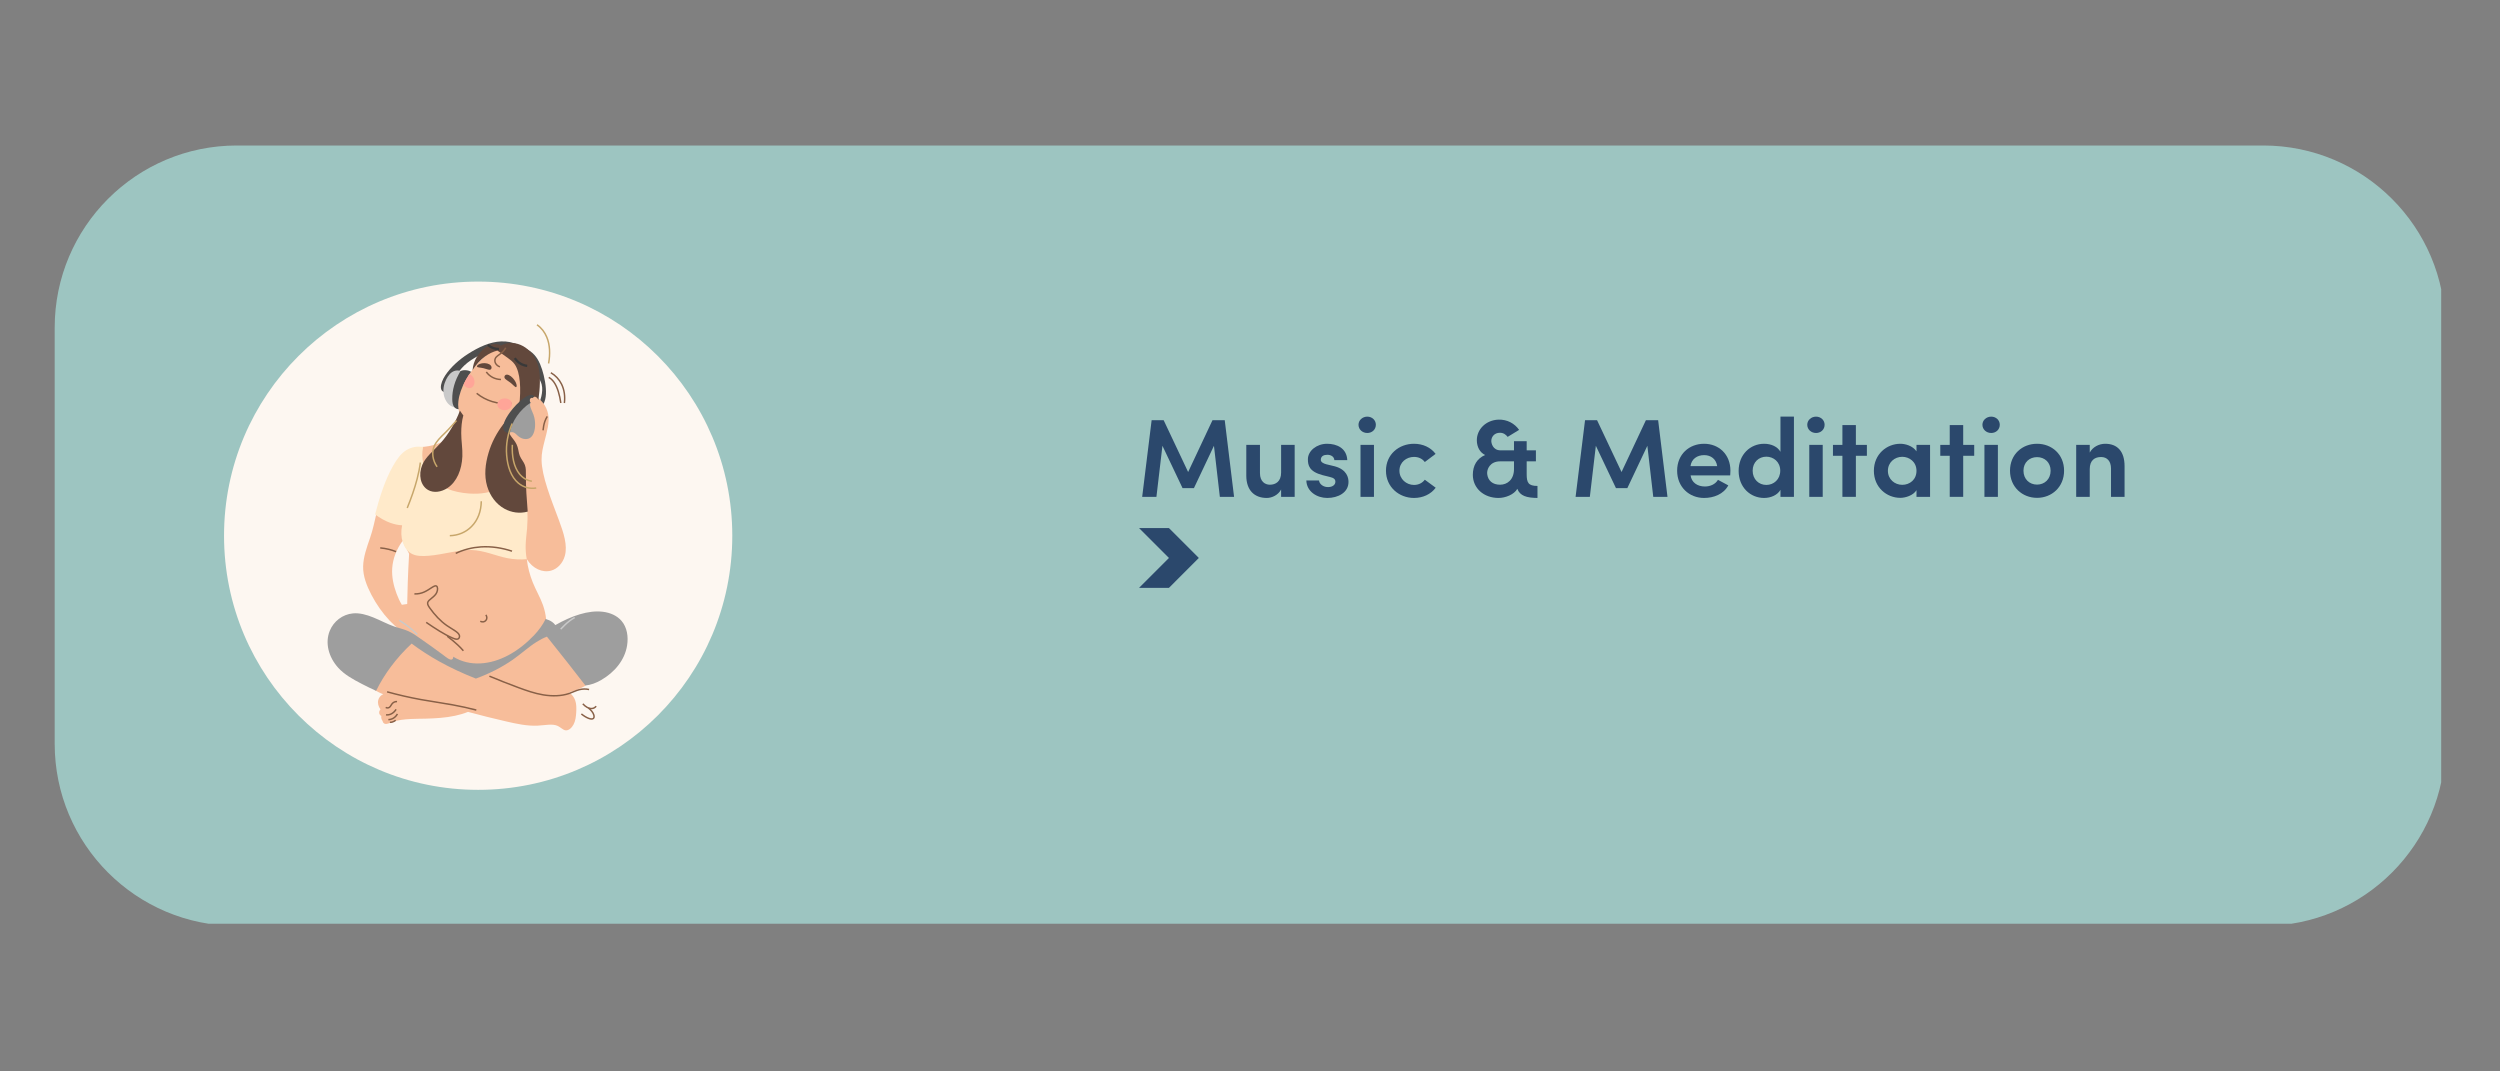
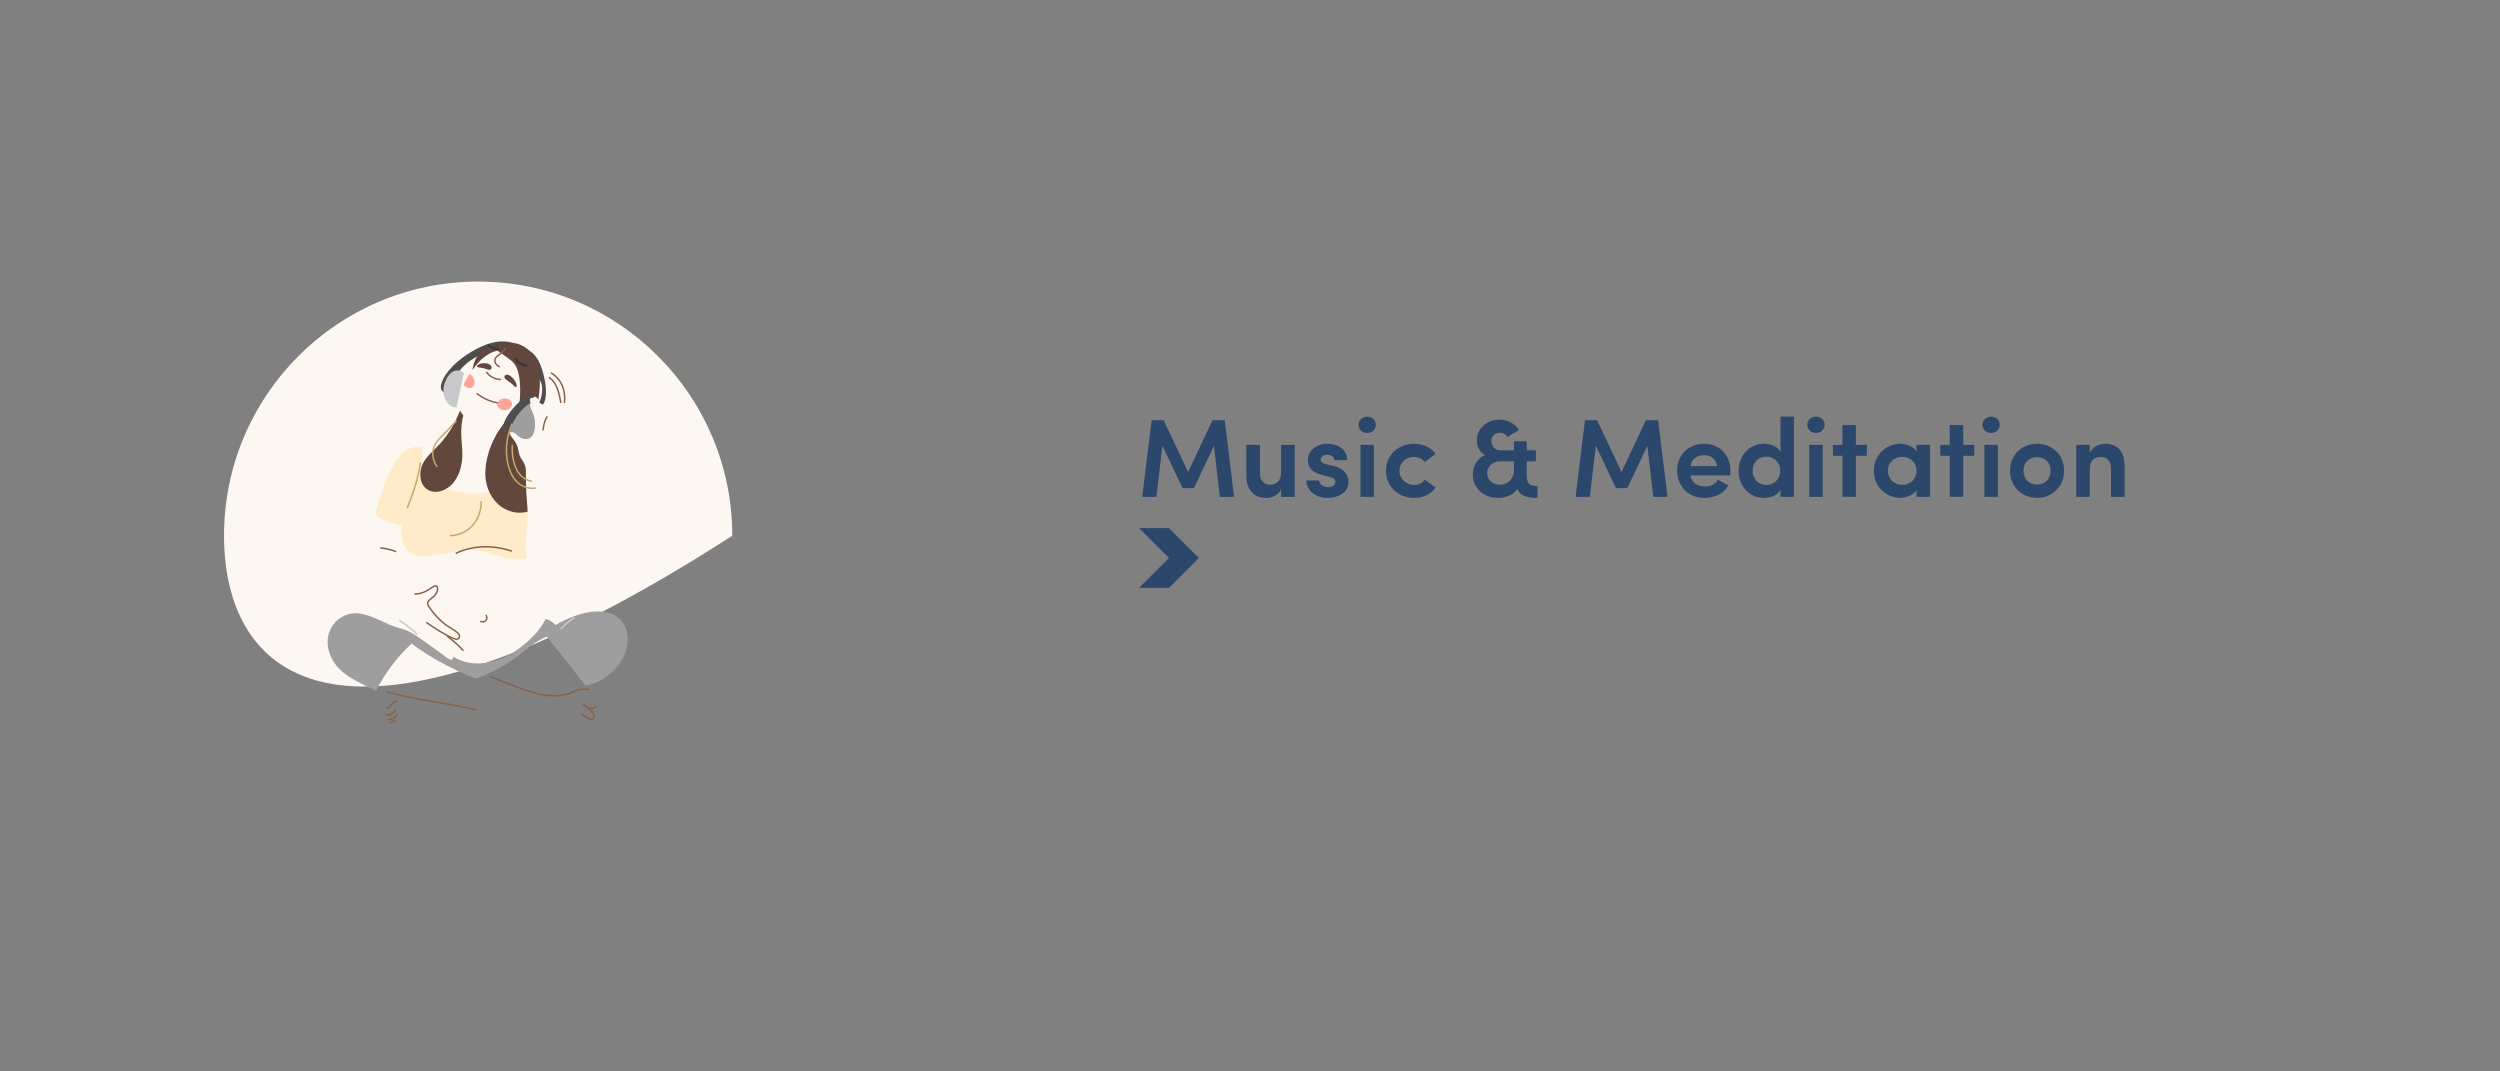
<svg xmlns="http://www.w3.org/2000/svg" width="700" zoomAndPan="magnify" viewBox="0 0 525 225" height="300" preserveAspectRatio="xMidYMid meet" version="1.0">
  <rect x="0" y="0" width="525" height="225" fill="#808080" stroke="none" />
  <defs>
    <g />
    <clipPath id="52f0494107">
      <path d="M 11.484 30.555 L 513 30.555 L 513 194 L 11.484 194 Z M 11.484 30.555 " clip-rule="nonzero" />
    </clipPath>
    <clipPath id="79db3ab29a">
-       <path d="M 49.734 30.555 L 475.266 30.555 C 496.391 30.555 513.516 47.68 513.516 68.805 L 513.516 156.195 C 513.516 177.32 496.391 194.445 475.266 194.445 L 49.734 194.445 C 28.609 194.445 11.484 177.32 11.484 156.195 L 11.484 68.805 C 11.484 47.68 28.609 30.555 49.734 30.555 " clip-rule="nonzero" />
-     </clipPath>
+       </clipPath>
    <clipPath id="3afc426758">
      <path d="M 47.047 59.133 L 153.781 59.133 L 153.781 165.867 L 47.047 165.867 Z M 47.047 59.133 " clip-rule="nonzero" />
    </clipPath>
    <clipPath id="3169cf4c90">
-       <path d="M 153.781 112.5 C 153.781 141.973 129.887 165.867 100.414 165.867 C 70.941 165.867 47.047 141.973 47.047 112.5 C 47.047 83.027 70.941 59.133 100.414 59.133 C 129.887 59.133 153.781 83.027 153.781 112.5 Z M 153.781 112.5 " clip-rule="nonzero" />
+       <path d="M 153.781 112.5 C 70.941 165.867 47.047 141.973 47.047 112.5 C 47.047 83.027 70.941 59.133 100.414 59.133 C 129.887 59.133 153.781 83.027 153.781 112.5 Z M 153.781 112.5 " clip-rule="nonzero" />
    </clipPath>
    <clipPath id="76e449a5f4">
      <path d="M 92 71.637 L 109 71.637 L 109 83 L 92 83 Z M 92 71.637 " clip-rule="nonzero" />
    </clipPath>
    <clipPath id="c49a1b574f">
-       <path d="M 76.246 72.664 L 123.008 72.664 L 123.008 153.379 L 76.246 153.379 Z M 76.246 72.664 " clip-rule="nonzero" />
-     </clipPath>
+       </clipPath>
    <clipPath id="f85ad19b6e">
      <path d="M 68.797 128.379 L 131.797 128.379 L 131.797 145.098 L 68.797 145.098 Z M 68.797 128.379 " clip-rule="nonzero" />
    </clipPath>
    <clipPath id="b9f6faacb6">
      <path d="M 116.332 149.551 L 121.789 149.551 L 121.789 153.379 L 116.332 153.379 Z M 116.332 149.551 " clip-rule="nonzero" />
    </clipPath>
    <clipPath id="4edc334cf9">
      <path d="M 116.137 150.523 L 121.18 150.523 L 121.18 153.379 L 116.137 153.379 Z M 116.137 150.523 " clip-rule="nonzero" />
    </clipPath>
    <clipPath id="7ecac869f0">
      <path d="M 79.238 149.742 L 83.645 149.742 L 83.645 153.379 L 79.238 153.379 Z M 79.238 149.742 " clip-rule="nonzero" />
    </clipPath>
    <clipPath id="537c175df0">
      <path d="M 104 71.637 L 115 71.637 L 115 84 L 104 84 Z M 104 71.637 " clip-rule="nonzero" />
    </clipPath>
    <clipPath id="708104459e">
      <path d="M 239.203 110.898 L 251.754 110.898 L 251.754 123.449 L 239.203 123.449 Z M 239.203 110.898 " clip-rule="nonzero" />
    </clipPath>
    <clipPath id="f9b8edb246">
      <path d="M 239.203 110.898 L 245.48 110.898 L 251.754 117.172 L 245.48 123.449 L 239.203 123.449 L 245.48 117.172 L 239.203 110.898 " clip-rule="nonzero" />
    </clipPath>
  </defs>
  <g clip-path="url(#52f0494107)">
    <g clip-path="url(#79db3ab29a)">
      <path fill="#9dc5c1" d="M 11.484 30.555 L 512.652 30.555 L 512.652 193.98 L 11.484 193.98 Z M 11.484 30.555 " fill-opacity="1" fill-rule="nonzero" />
    </g>
  </g>
  <g clip-path="url(#3afc426758)">
    <g clip-path="url(#3169cf4c90)">
      <path fill="#fdf7f1" d="M 47.047 59.133 L 153.781 59.133 L 153.781 165.867 L 47.047 165.867 Z M 47.047 59.133 " fill-opacity="1" fill-rule="nonzero" />
    </g>
  </g>
  <g clip-path="url(#76e449a5f4)">
    <path fill="#4e4e4e" d="M 108.816 72.441 C 107.703 71.875 106.5 71.648 105.246 71.695 C 102.91 71.785 100.523 72.887 98.297 74.312 C 96.387 75.535 94.621 77.133 93.492 78.848 C 92.926 79.715 92.555 80.648 92.582 81.359 C 92.598 81.668 92.688 81.926 92.871 82.105 C 93.137 82.367 93.59 82.461 94.047 82.316 C 94.473 81.223 95 80.176 95.609 79.184 C 96.148 78.297 96.742 77.473 97.527 76.73 C 99.168 75.184 101.641 74.016 104.207 73.141 L 108.816 72.441 " fill-opacity="1" fill-rule="nonzero" />
  </g>
  <path fill="#4e4e4e" d="M 114.02 84.98 C 114.25 84.652 114.391 84.297 114.492 83.879 C 114.82 82.535 114.625 80.598 114.172 78.777 C 113.773 77.168 113.207 75.617 112.227 74.531 C 111.645 73.887 110.934 73.414 110.102 73.168 L 112.895 79.16 C 113.324 79.613 113.609 80.16 113.754 80.754 C 113.945 81.531 113.875 82.363 113.695 83.188 C 113.59 83.656 113.441 84.117 113.246 84.559 L 114.02 84.98 " fill-opacity="1" fill-rule="nonzero" />
  <path fill="#c9c9c9" d="M 95.859 85.527 C 95.438 85.574 95.047 85.461 94.688 85.246 C 93.945 84.801 93.395 83.906 93.199 82.926 C 92.984 81.832 93.188 80.699 93.707 79.664 C 94.113 78.859 94.668 78.16 95.414 77.906 C 96.078 77.68 96.828 77.812 97.41 78.328 L 95.859 85.527 " fill-opacity="1" fill-rule="nonzero" />
-   <path fill="#4e4e4e" d="M 99.289 78.434 C 99 78.043 98.551 77.84 98.07 77.77 C 97.625 77.703 97.148 77.73 96.711 77.914 C 96.145 78.871 95.668 79.863 95.371 80.926 C 95.105 81.871 94.957 82.844 94.973 83.812 C 94.98 84.418 95.055 85.008 95.336 85.41 C 95.508 85.652 95.75 85.82 96.027 85.895 C 96.395 85.992 96.816 85.922 97.199 85.707 C 99.305 82.711 100.223 79.723 99.289 78.434 " fill-opacity="1" fill-rule="nonzero" />
  <g clip-path="url(#c49a1b574f)">
    <path fill="#f7bd9a" d="M 84.539 113.594 L 85.914 116.289 C 85.797 118.301 85.699 120.309 85.629 122.32 C 85.574 123.824 85.535 125.332 85.512 126.84 L 84.383 127.008 C 83.938 126.258 83.574 125.469 83.273 124.656 C 82.633 122.93 82.246 121.133 82.363 119.352 C 82.496 117.305 83.266 115.336 84.539 113.594 Z M 106.254 72.676 C 104.453 72.582 102.672 73.918 101.043 75.543 C 98.434 78.148 96.57 81.5 96.262 84.25 C 96.156 85.191 96.238 86.043 96.555 86.883 C 96.52 87.629 96.336 88.348 96.078 89.035 C 95.641 90.203 94.957 91.246 93.977 92.039 C 92.293 93.402 89.793 93.938 87.137 93.914 L 79.102 107.617 C 78.68 109.398 78.324 111.191 77.723 112.93 C 77.027 114.945 76.305 116.938 76.258 118.93 C 76.207 120.973 77.008 123.016 78.016 124.949 C 79.043 126.91 80.332 128.746 81.828 130.336 C 82.531 131.078 83.277 131.762 84.102 132.367 L 78.414 144.691 C 78.723 144.918 79.047 145.121 79.383 145.301 C 79.734 145.488 80.102 145.648 80.477 145.781 C 79.941 146.031 79.578 146.465 79.438 146.996 C 79.262 147.652 79.453 148.352 79.902 148.977 C 79.688 149.207 79.59 149.484 79.637 149.766 C 79.68 150.016 79.836 150.227 80.078 150.355 C 80.043 150.539 80.051 150.719 80.094 150.895 C 80.141 151.086 80.23 151.266 80.355 151.422 C 80.391 151.723 80.594 151.934 80.855 152.004 C 81.258 152.113 81.793 151.84 82.375 151.629 C 83.555 151.199 84.895 151.059 86.27 150.988 C 87.289 150.938 88.309 150.941 89.328 150.918 C 91.438 150.867 93.586 150.738 95.562 150.309 C 96.496 150.105 97.398 149.855 98.277 149.496 C 100.898 150.219 103.539 150.855 106.18 151.473 C 108.461 152.008 110.75 152.5 112.957 152.383 C 114.477 152.301 115.961 151.953 117.035 152.406 C 117.715 152.695 118.215 153.309 118.777 153.371 C 119.395 153.438 120.02 152.914 120.422 152.188 C 120.848 151.418 120.957 150.488 121.012 149.531 C 121.055 148.691 121.059 147.859 120.801 147.109 C 120.562 146.414 120.105 145.809 119.473 145.379 C 119.957 145.27 120.43 145.121 120.898 144.945 C 121.617 144.68 122.32 144.344 123.008 143.973 L 114.688 130.152 C 114.617 129.113 114.379 128.102 114.039 127.113 C 113.477 125.496 112.543 123.961 111.887 122.32 C 111.266 120.762 110.816 119.117 110.633 117.426 C 111.867 119.43 113.941 120.316 115.711 119.836 C 117.086 119.465 118.188 118.258 118.613 116.742 C 119.23 114.559 118.371 111.91 117.367 109.227 C 115.664 104.672 113.773 100.008 113.73 96.578 C 113.711 95.133 114.035 93.906 114.352 92.641 C 114.852 90.652 115.461 88.699 115.098 86.918 C 114.754 85.227 113.625 83.707 111.887 82.949 C 112.238 80.555 111.855 78.234 110.781 76.25 C 109.711 74.273 108.082 72.773 106.254 72.676 " fill-opacity="1" fill-rule="nonzero" />
  </g>
  <path fill="#ffa598" d="M 98.574 78.551 C 98.34 78.902 98.113 79.266 97.906 79.633 C 97.703 79.992 97.512 80.355 97.336 80.727 C 97.516 81.047 97.793 81.281 98.105 81.41 C 98.402 81.531 98.73 81.555 99.008 81.41 C 99.57 81.117 99.84 80.301 99.504 79.488 C 99.414 79.27 99.277 79.07 99.105 78.902 C 98.953 78.754 98.773 78.633 98.574 78.551 " fill-opacity="1" fill-rule="nonzero" />
  <path fill="#ffeaca" d="M 88.848 93.898 C 87.617 93.633 86.383 93.906 85.371 94.508 C 84.176 95.219 83.324 96.461 82.547 97.824 C 80.859 100.781 79.727 104.367 78.77 108.023 C 79.754 108.762 80.812 109.379 81.938 109.789 C 82.746 110.078 83.582 110.27 84.445 110.312 C 83.914 112.875 84.695 115.199 86.281 116.191 C 87.293 116.824 88.645 116.82 89.984 116.715 C 93.184 116.457 96.281 115.418 99.039 115.504 C 100.367 115.547 101.613 115.848 102.84 116.199 C 104.102 116.559 105.34 116.984 106.613 117.227 C 107.926 117.473 109.273 117.559 110.621 117.422 C 110.43 116.426 110.363 115.414 110.391 114.406 C 110.418 113.246 110.602 112.09 110.691 110.926 C 110.777 109.773 110.809 108.613 110.746 107.457 L 107.5 98.09 C 107.285 99.852 106.355 101.316 105 102.273 C 103.238 103.516 100.863 103.809 98.465 103.637 C 95.273 103.406 92.285 102.379 90.43 100.227 C 88.965 98.523 88.355 96.266 88.848 93.898 " fill-opacity="1" fill-rule="nonzero" />
  <g clip-path="url(#f85ad19b6e)">
    <path fill="#9e9e9e" d="M 82.836 131.582 C 81.32 131.059 79.875 130.254 78.352 129.645 C 76.945 129.078 75.496 128.68 74.109 128.812 C 71.922 129.023 70.062 130.469 69.246 132.477 C 68.223 134.996 68.992 137.98 71.023 140.223 C 72.328 141.664 74.121 142.66 75.973 143.613 C 76.965 144.125 77.961 144.617 78.977 145.078 C 79.859 143.289 80.906 141.598 82.09 140.004 C 83.387 138.262 84.848 136.645 86.445 135.152 C 88.277 136.527 90.199 137.762 92.191 138.875 C 94.68 140.262 97.273 141.461 99.934 142.504 C 102.695 141.492 105.34 140.172 107.699 138.527 C 109.445 137.309 111.004 135.855 112.664 134.816 C 113.375 134.371 114.09 133.984 114.855 133.695 C 116.273 135.461 117.688 137.238 119.09 139.02 C 120.379 140.66 121.664 142.305 122.934 143.957 C 124.109 143.828 125.195 143.414 126.199 142.836 C 129.086 141.184 131.184 138.621 131.684 135.594 C 132 133.676 131.672 131.727 130.52 130.383 C 129.59 129.301 128.199 128.668 126.59 128.469 C 123.574 128.098 120.027 129.328 116.621 131.266 C 116.434 131.004 116.199 130.785 115.938 130.602 C 115.539 130.32 115.074 130.125 114.586 129.984 C 113.961 131.254 113.125 132.375 112.164 133.395 C 108.941 136.793 104.934 139.121 100.863 139.316 C 98.84 139.414 96.91 138.977 95.172 137.902 C 95.199 138.188 95.09 138.418 94.883 138.496 C 94.461 138.656 93.754 138.07 92.953 137.457 C 91.5 136.344 89.949 135.293 88.398 134.188 C 87.539 133.578 86.688 132.965 85.75 132.543 C 84.828 132.129 83.816 131.918 82.836 131.582 " fill-opacity="1" fill-rule="nonzero" />
  </g>
  <path fill="#62483c" d="M 96.586 86.234 C 95.637 88.758 94.258 91.098 92.52 93.043 C 91.082 94.645 89.379 95.918 88.672 97.637 C 87.816 99.719 88.301 101.973 89.898 102.895 C 91.062 103.566 92.668 103.355 94.004 102.461 C 95.938 101.168 96.98 98.621 97.098 95.852 C 97.164 94.227 96.855 92.586 96.859 90.93 C 96.863 89.695 96.965 88.438 97.301 87.23 C 97.227 87.141 97.152 87.047 97.078 86.949 C 96.91 86.719 96.746 86.477 96.586 86.234 " fill-opacity="1" fill-rule="nonzero" />
  <path fill="#62483c" d="M 105.781 88.977 C 104.34 90.832 103.25 92.875 102.598 95.09 C 101.902 97.438 101.641 99.848 102.289 102.07 C 102.883 104.094 104.152 105.852 105.938 106.836 C 107.391 107.633 109.109 107.906 110.816 107.438 C 110.621 104.883 110.41 102.328 110.438 99.816 C 110.445 99.062 110.473 98.312 110.23 97.66 C 109.984 96.984 109.445 96.426 109.168 95.746 C 108.926 95.156 108.887 94.48 108.691 93.855 C 108.574 93.48 108.406 93.125 108.195 92.797 C 107.766 92.121 107.156 91.539 107.051 91.098 C 107.027 91.004 107.023 90.914 107.055 90.824 L 105.781 88.977 " fill-opacity="1" fill-rule="nonzero" />
  <path fill="#62483c" d="M 113.066 83.98 C 113.402 81.527 113.551 79.035 113.07 77.078 C 112.859 76.227 112.535 75.492 112.098 74.812 C 111.176 73.391 109.77 72.379 108.215 72.098 C 107.199 71.918 106.145 72.043 105.207 72.582 C 104.711 72.285 104.168 72.199 103.59 72.285 C 102.285 72.48 100.996 73.566 100.113 74.996 C 99.605 75.824 99.316 76.738 99.238 77.727 C 99.969 76.582 100.855 75.57 101.91 74.816 C 102.68 74.266 103.531 73.848 104.461 73.621 C 105.188 74.125 105.906 74.637 106.621 75.156 C 107.156 75.551 107.691 75.926 108.102 76.527 C 109.273 78.23 109.457 81.656 109.027 85.25 L 111.18 84.188 C 111.207 83.918 111.312 83.688 111.492 83.582 C 111.613 83.512 111.75 83.5 111.883 83.559 C 111.965 83.398 112.109 83.309 112.281 83.309 C 112.578 83.312 112.871 83.582 113.066 83.98 " fill-opacity="1" fill-rule="nonzero" />
  <path fill="#62483c" d="M 103.211 77.039 C 103.105 76.602 102.512 76.285 101.816 76.262 C 100.746 76.227 100.047 76.723 100.184 77.004 C 100.273 77.191 100.914 77.172 101.547 77.328 C 101.828 77.395 102.102 77.496 102.383 77.574 C 102.605 77.641 102.828 77.695 102.988 77.617 C 103.18 77.527 103.273 77.289 103.211 77.039 " fill-opacity="1" fill-rule="nonzero" />
  <path fill="#62483c" d="M 106.172 78.742 C 106.535 78.527 107.168 78.824 107.688 79.391 C 108.504 80.289 108.656 81.215 108.375 81.297 C 108.18 81.352 107.75 80.801 107.18 80.355 C 106.934 80.168 106.672 80 106.418 79.82 C 106.211 79.676 106.016 79.523 105.953 79.332 C 105.879 79.109 105.969 78.859 106.172 78.742 " fill-opacity="1" fill-rule="nonzero" />
  <path stroke-linecap="butt" transform="matrix(0.003, 0, 0, -0.003, 68.796, 153.377)" fill="none" stroke-linejoin="miter" d="M 11221.976 26986.431 C 11339.014 26883.92 11471.563 26805.281 11613.983 26754.728 C 11735.251 26711.195 11863.569 26690.131 11993.298 26694.344 " stroke="#393939" stroke-width="167.411" stroke-opacity="1" stroke-miterlimit="4" />
  <path stroke-linecap="butt" transform="matrix(0.003, 0, 0, -0.003, 68.796, 153.377)" fill="none" stroke-linejoin="miter" d="M 13104.452 26058.213 C 13198.928 25907.957 13323.017 25784.381 13469.667 25691.7 C 13619.137 25596.21 13789.758 25535.827 13971.66 25513.359 " stroke="#393939" stroke-width="167.411" stroke-opacity="1" stroke-miterlimit="4" />
  <path stroke-linecap="butt" transform="matrix(0.003, 0, 0, -0.003, 68.796, 153.377)" fill="none" stroke-linejoin="miter" d="M 12467.09 26782.813 C 12395.175 26646.599 12297.878 26527.237 12182.251 26428.938 C 12013.039 26284.299 11811.396 26191.618 11740.891 26035.745 C 11643.595 25818.084 11769.093 25551.274 12060.982 25445.954 " stroke="#886047" stroke-width="104.632" stroke-opacity="1" stroke-miterlimit="4" />
  <path stroke-linecap="butt" transform="matrix(0.003, 0, 0, -0.003, 68.796, 153.377)" fill="none" stroke-linejoin="miter" d="M 11109.169 25089.271 C 11224.797 24929.185 11372.856 24802.801 11543.478 24711.524 C 11722.56 24617.438 11924.203 24565.481 12132.897 24559.864 " stroke="#886047" stroke-width="104.632" stroke-opacity="1" stroke-miterlimit="4" />
  <path stroke-linecap="butt" transform="matrix(0.003, 0, 0, -0.003, 68.796, 153.377)" fill="none" stroke-linejoin="miter" d="M 10435.144 23593.73 C 10759.466 23328.324 11127.5 23135.94 11519.506 23015.174 C 11958.046 22880.364 12421.967 22839.641 12891.528 22881.768 " stroke="#886047" stroke-width="104.632" stroke-opacity="1" stroke-miterlimit="4" />
  <path fill="#9e9e9e" d="M 110.816 83.934 C 110.137 84.148 109.25 85.082 108.469 86.082 C 107.648 87.129 106.926 88.227 106.785 89.273 C 106.711 89.828 106.805 90.352 107.074 90.832 C 107.355 90.711 107.66 90.734 107.918 90.848 C 108.238 90.988 108.48 91.293 108.773 91.543 C 109.109 91.832 109.496 92.051 109.914 92.148 C 110.41 92.266 110.934 92.219 111.344 91.938 C 112.059 91.441 112.391 90.289 112.371 89.066 C 112.363 88.371 112.254 87.672 112.008 87.016 C 111.801 86.465 111.512 85.926 111.375 85.43 C 111.316 85.223 111.285 85.02 111.328 84.844 C 111.355 84.738 111.398 84.641 111.48 84.562 C 111.371 84.516 111.289 84.434 111.242 84.332 C 111.176 84.203 111.168 84.051 111.203 83.895 C 111.074 83.871 110.949 83.891 110.816 83.934 " fill-opacity="1" fill-rule="nonzero" />
  <path fill="#4e4e4e" d="M 111.766 82.945 C 110.98 82.746 109.645 83.742 108.402 85.027 C 107.934 85.516 107.492 86.031 107.094 86.578 C 106.051 88.008 105.359 89.477 105.805 90.336 C 106.039 90.785 106.527 91.004 107.078 90.844 C 107.172 90.238 107.352 89.656 107.59 89.094 C 108.113 87.867 108.91 86.754 109.887 85.797 C 110.348 85.344 110.852 84.934 111.402 84.59 C 111.207 84.219 111.176 83.844 111.371 83.625 C 111.488 83.484 111.664 83.445 111.852 83.508 L 112.184 83.32 C 112.113 83.125 111.969 82.996 111.766 82.945 " fill-opacity="1" fill-rule="nonzero" />
  <path fill="#ffa598" d="M 104.441 84.965 C 104.418 84.293 105.066 83.719 105.898 83.668 C 106.766 83.617 107.492 84.145 107.516 84.84 C 107.539 85.512 106.891 86.09 106.055 86.137 C 105.191 86.188 104.469 85.66 104.441 84.965 " fill-opacity="1" fill-rule="nonzero" />
  <path stroke-linecap="butt" transform="matrix(0.003, 0, 0, -0.003, 68.796, 153.377)" fill="none" stroke-linejoin="miter" d="M 15480.461 24708.715 C 15628.521 24628.672 15744.148 24514.927 15848.495 24368.884 C 16093.852 24023.435 16244.732 23475.772 16326.517 22916.875 " stroke="#886047" stroke-width="104.632" stroke-opacity="1" stroke-miterlimit="4" />
  <path stroke-linecap="butt" transform="matrix(0.003, 0, 0, -0.003, 68.796, 153.377)" fill="none" stroke-linejoin="miter" d="M 15628.521 25034.505 C 15957.073 24844.929 16208.069 24569.693 16371.64 24243.904 C 16571.874 23845.093 16632.508 23384.495 16574.694 22912.662 " stroke="#886047" stroke-width="104.632" stroke-opacity="1" stroke-miterlimit="4" />
  <path stroke-linecap="butt" transform="matrix(0.003, 0, 0, -0.003, 68.796, 153.377)" fill="none" stroke-linejoin="miter" d="M 6492.52 18747.616 C 6444.577 18362.848 6365.612 17983.697 6268.316 17605.95 C 6092.054 16922.074 5845.287 16236.793 5574.549 15566.959 " stroke="#c7a66a" stroke-width="104.632" stroke-opacity="1" stroke-miterlimit="4" />
  <path stroke-linecap="butt" transform="matrix(0.003, 0, 0, -0.003, 68.796, 153.377)" fill="none" stroke-linejoin="miter" d="M 3683.613 12772.475 C 3886.666 12754.219 4088.31 12721.921 4285.723 12672.772 C 4459.165 12630.644 4628.376 12575.878 4793.357 12508.473 " stroke="#886047" stroke-width="104.632" stroke-opacity="1" stroke-miterlimit="4" />
  <path stroke-linecap="butt" transform="matrix(0.003, 0, 0, -0.003, 68.796, 153.377)" fill="none" stroke-linejoin="miter" d="M 6077.953 9552.498 C 6321.899 9541.264 6558.795 9590.413 6775.949 9690.116 C 7175.006 9875.479 7479.586 10184.417 7616.366 10105.778 C 7713.662 10051.012 7724.943 9847.393 7643.157 9656.414 C 7496.508 9315.177 7042.457 9163.517 7002.975 8930.409 C 6983.233 8809.643 7073.479 8677.642 7170.776 8541.428 C 7489.457 8094.872 7888.514 7653.934 8349.615 7335.166 C 8747.261 7061.334 9174.52 6870.354 9228.103 6640.055 C 9252.075 6538.948 9209.772 6443.458 9133.627 6401.33 C 9036.33 6349.373 8889.681 6404.139 8727.52 6472.948 C 8163.482 6714.481 7517.659 7138.569 6902.858 7559.848 " stroke="#886047" stroke-width="104.632" stroke-opacity="1" stroke-miterlimit="4" />
  <path stroke-linecap="butt" transform="matrix(0.003, 0, 0, -0.003, 68.796, 153.377)" fill="none" stroke-linejoin="miter" d="M 8372.176 6589.502 C 8634.454 6394.309 8889.681 6189.287 9122.346 5968.817 C 9256.305 5842.433 9384.624 5711.837 9503.072 5571.411 " stroke="#886047" stroke-width="104.632" stroke-opacity="1" stroke-miterlimit="4" />
  <path stroke-linecap="butt" transform="matrix(0.003, 0, 0, -0.003, 68.796, 153.377)" fill="none" stroke-linejoin="miter" d="M 11327.733 3793.613 C 11990.478 3516.973 12657.452 3252.971 13330.067 3004.417 C 13911.026 2789.564 14493.395 2583.138 15095.505 2484.839 C 15721.587 2382.328 16357.539 2394.966 16901.836 2578.925 C 17152.833 2664.585 17382.678 2792.373 17629.444 2851.352 C 17846.599 2903.31 18079.264 2913.139 18303.469 2858.373 " stroke="#886047" stroke-width="104.632" stroke-opacity="1" stroke-miterlimit="4" />
  <path stroke-linecap="butt" transform="matrix(0.003, 0, 0, -0.003, 68.796, 153.377)" fill="none" stroke-linejoin="miter" d="M 17864.93 1858.537 C 18052.473 1650.706 18276.678 1517.301 18486.782 1528.536 C 18610.87 1534.153 18720.857 1590.323 18798.412 1692.834 " stroke="#886047" stroke-width="104.632" stroke-opacity="1" stroke-miterlimit="4" />
  <path stroke-linecap="butt" transform="matrix(0.003, 0, 0, -0.003, 68.796, 153.377)" fill="none" stroke-linejoin="miter" d="M 17763.403 1149.384 C 18127.208 857.298 18485.372 719.68 18608.05 837.638 C 18660.223 886.787 18663.043 979.468 18634.842 1077.767 C 18586.898 1249.087 18441.659 1420.407 18258.346 1566.451 " stroke="#886047" stroke-width="104.632" stroke-opacity="1" stroke-miterlimit="4" />
  <g clip-path="url(#b9f6faacb6)">
    <path stroke-linecap="butt" transform="matrix(0.003, 0, 0, -0.003, 68.796, 153.377)" fill="none" stroke-linejoin="miter" d="M 17760.585 753.382 C 17866.342 615.764 17986.2 497.806 18127.209 427.593 C 18220.275 381.252 18317.572 354.571 18393.717 386.869 C 18516.395 437.423 18565.748 601.722 18502.294 777.254 " stroke="#886047" stroke-width="104.632" stroke-opacity="1" stroke-miterlimit="4" />
  </g>
  <g clip-path="url(#4edc334cf9)">
    <path stroke-linecap="butt" transform="matrix(0.003, 0, 0, -0.003, 68.796, 153.377)" fill="none" stroke-linejoin="miter" d="M 17687.26 426.189 C 17773.275 271.72 17887.493 152.357 18017.222 117.251 C 18091.957 96.187 18168.102 103.208 18224.506 142.527 C 18287.96 187.464 18324.622 266.103 18311.931 354.571 " stroke="#886047" stroke-width="104.632" stroke-opacity="1" stroke-miterlimit="4" />
  </g>
  <path stroke-linecap="butt" transform="matrix(0.003, 0, 0, -0.003, 68.796, 153.377)" fill="none" stroke-linejoin="miter" d="M 4164.455 2698.287 C 4944.237 2482.031 5735.3 2302.285 6529.183 2156.241 C 7269.482 2020.028 8016.832 1921.729 8755.722 1785.516 C 9311.299 1683.005 9862.646 1565.046 10409.762 1421.812 " stroke="#886047" stroke-width="104.632" stroke-opacity="1" stroke-miterlimit="4" />
  <path stroke-linecap="butt" transform="matrix(0.003, 0, 0, -0.003, 68.796, 153.377)" fill="none" stroke-linejoin="miter" d="M 4067.158 1607.174 C 4154.584 1555.217 4253.291 1560.834 4326.616 1612.791 C 4414.042 1674.579 4453.524 1800.963 4536.72 1888.027 C 4617.095 1973.687 4735.543 2022.836 4861.042 2014.411 " stroke="#886047" stroke-width="104.632" stroke-opacity="1" stroke-miterlimit="4" />
  <path stroke-linecap="butt" transform="matrix(0.003, 0, 0, -0.003, 68.796, 153.377)" fill="none" stroke-linejoin="miter" d="M 4089.72 1087.597 C 4213.808 1072.15 4335.076 1094.618 4443.654 1146.576 C 4587.483 1213.98 4705.931 1329.13 4796.177 1470.961 " stroke="#886047" stroke-width="104.632" stroke-opacity="1" stroke-miterlimit="4" />
  <path stroke-linecap="butt" transform="matrix(0.003, 0, 0, -0.003, 68.796, 153.377)" fill="none" stroke-linejoin="miter" d="M 4253.291 750.573 C 4384.43 754.786 4505.698 792.701 4612.865 857.298 C 4727.083 927.511 4820.149 1028.618 4887.833 1150.789 " stroke="#886047" stroke-width="104.632" stroke-opacity="1" stroke-miterlimit="4" />
  <g clip-path="url(#7ecac869f0)">
    <path stroke-linecap="butt" transform="matrix(0.003, 0, 0, -0.003, 68.796, 153.377)" fill="none" stroke-linejoin="miter" d="M 4361.869 563.806 C 4425.323 560.998 4487.367 569.423 4546.591 589.083 C 4625.556 614.36 4698.881 656.488 4765.155 709.85 " stroke="#886047" stroke-width="104.632" stroke-opacity="1" stroke-miterlimit="4" />
  </g>
  <path stroke-linecap="butt" transform="matrix(0.003, 0, 0, -0.003, 68.796, 153.377)" fill="none" stroke-linejoin="miter" d="M 16316.647 7085.207 C 16514.06 7295.846 16721.344 7498.06 16941.318 7666.572 C 17055.536 7752.232 17171.164 7830.871 17295.252 7898.275 " stroke="#c9c9c9" stroke-width="104.632" stroke-opacity="1" stroke-miterlimit="4" />
  <path stroke-linecap="butt" transform="matrix(0.003, 0, 0, -0.003, 68.796, 153.377)" fill="none" stroke-linejoin="miter" d="M 5013.332 7704.487 C 5251.638 7557.039 5482.893 7395.549 5704.278 7221.42 C 5904.511 7062.739 6097.694 6894.227 6279.596 6713.077 " stroke="#c9c9c9" stroke-width="104.632" stroke-opacity="1" stroke-miterlimit="4" />
  <path stroke-linecap="butt" transform="matrix(0.003, 0, 0, -0.003, 68.796, 153.377)" fill="none" stroke-linejoin="miter" d="M 10686.141 7635.678 C 10831.38 7566.869 10975.21 7578.103 11073.917 7690.444 C 11175.443 7802.785 11166.983 7948.829 11080.967 8086.447 " stroke="#886047" stroke-width="104.632" stroke-opacity="1" stroke-miterlimit="4" />
  <path stroke-linecap="butt" transform="matrix(0.003, 0, 0, -0.003, 68.796, 153.377)" fill="none" stroke-linejoin="miter" d="M 12918.32 21478.909 C 12612.329 20761.33 12469.91 20014.262 12533.364 19258.768 C 12596.818 18480.806 12835.124 17740.759 13351.219 17309.65 C 13695.282 17023.181 14135.231 16886.967 14603.382 16965.606 " stroke="#c7a66a" stroke-width="104.632" stroke-opacity="1" stroke-miterlimit="4" />
  <path stroke-linecap="butt" transform="matrix(0.003, 0, 0, -0.003, 68.796, 153.377)" fill="none" stroke-linejoin="miter" d="M 12932.421 19990.39 C 12890.118 19185.747 13038.178 18430.253 13433.004 17945.782 C 13655.799 17673.355 13947.688 17493.609 14298.802 17438.843 " stroke="#c7a66a" stroke-width="104.632" stroke-opacity="1" stroke-miterlimit="4" />
  <path stroke-linecap="butt" transform="matrix(0.003, 0, 0, -0.003, 68.796, 153.377)" fill="none" stroke-linejoin="miter" d="M 9023.64 21685.336 C 8754.312 21393.249 8496.264 21088.524 8210.015 20811.884 C 7908.255 20518.393 7605.085 20231.923 7459.845 19883.666 C 7276.533 19442.727 7347.038 18902.085 7665.719 18448.508 " stroke="#c7a66a" stroke-width="104.632" stroke-opacity="1" stroke-miterlimit="4" />
  <g clip-path="url(#537c175df0)">
    <path stroke-linecap="butt" transform="matrix(0.003, 0, 0, -0.003, 68.796, 153.377)" fill="none" stroke-linejoin="miter" d="M 13358.269 28966.443 C 14073.187 29109.678 14735.931 28904.655 15211.133 28424.397 C 15862.596 27767.202 16024.757 26746.302 15780.811 25655.189 " stroke="#c7a66a" stroke-width="104.632" stroke-opacity="1" stroke-miterlimit="4" />
  </g>
-   <path stroke-linecap="butt" transform="matrix(0.003, 0, 0, -0.003, 68.796, 153.377)" fill="none" stroke-linejoin="miter" d="M 14658.376 28390.695 C 14972.827 28173.034 15198.442 27872.521 15342.272 27525.668 C 15569.297 26982.218 15587.628 26334.853 15469.18 25683.274 " stroke="#c7a66a" stroke-width="104.632" stroke-opacity="1" stroke-miterlimit="4" />
  <path stroke-linecap="butt" transform="matrix(0.003, 0, 0, -0.003, 68.796, 153.377)" fill="none" stroke-linejoin="miter" d="M 10758.055 16037.388 C 10749.595 15342.277 10521.16 14717.38 10069.929 14265.207 C 9676.513 13867.8 9147.728 13641.714 8554.078 13627.671 " stroke="#c7a66a" stroke-width="104.632" stroke-opacity="1" stroke-miterlimit="4" />
  <path stroke-linecap="butt" transform="matrix(0.003, 0, 0, -0.003, 68.796, 153.377)" fill="none" stroke-linejoin="miter" d="M 8968.646 12389.111 C 9528.453 12655.921 10126.333 12803.368 10732.674 12842.688 C 11460.282 12889.028 12194.941 12779.496 12908.449 12543.58 " stroke="#886047" stroke-width="104.632" stroke-opacity="1" stroke-miterlimit="4" />
  <path stroke-linecap="butt" transform="matrix(0.003, 0, 0, -0.003, 68.796, 153.377)" fill="none" stroke-linejoin="miter" d="M 15376.114 21976.018 C 15307.019 21869.294 15253.436 21754.145 15209.723 21633.378 C 15140.628 21435.377 15101.146 21220.525 15081.404 21004.268 " stroke="#886047" stroke-width="104.632" stroke-opacity="1" stroke-miterlimit="4" />
  <g clip-path="url(#708104459e)">
    <g clip-path="url(#f9b8edb246)">
      <path fill="#2b486c" d="M 239.203 110.898 L 251.754 110.898 L 251.754 123.449 L 239.203 123.449 Z M 239.203 110.898 " fill-opacity="1" fill-rule="nonzero" />
    </g>
  </g>
  <g fill="#2b486c" fill-opacity="1">
    <g transform="translate(238.784, 104.337)">
      <g>
        <path d="M 10.723 -5.211 L 5.582 -16.098 L 3.059 -16.098 L 1.074 0 L 4.066 0 L 5.328 -10.723 L 9.555 -1.824 L 11.938 -1.824 L 16.145 -10.723 L 17.383 0 L 20.371 0 L 18.41 -16.098 L 15.84 -16.098 Z M 10.723 -5.211 " />
      </g>
    </g>
  </g>
  <g fill="#2b486c" fill-opacity="1">
    <g transform="translate(260.248, 104.337)">
      <g>
        <path d="M 8.785 -5.094 C 8.785 -3.199 7.617 -2.547 6.426 -2.547 C 5.422 -2.547 4.344 -3.199 4.344 -4.977 L 4.344 -10.91 L 1.473 -10.91 L 1.473 -4.461 C 1.473 -1.379 3.176 0.234 5.77 0.234 C 6.867 0.234 8.176 -0.375 8.785 -1.543 L 8.785 0 L 11.633 0 L 11.633 -10.91 L 8.785 -10.91 Z M 8.785 -5.094 " />
      </g>
    </g>
  </g>
  <g fill="#2b486c" fill-opacity="1">
    <g transform="translate(273.49, 104.337)">
      <g>
        <path d="M 5.746 -4.184 C 6.566 -3.996 6.961 -3.715 6.938 -3.152 C 6.938 -2.523 6.332 -2.078 5.512 -2.055 C 4.461 -1.984 3.574 -2.664 3.504 -3.434 L 0.84 -3.434 C 0.91 -1.098 3.082 0.234 5.234 0.234 C 7.5 0.234 9.695 -0.887 9.695 -3.129 C 9.695 -4.02 9.367 -5.699 6.844 -6.402 L 5.023 -6.844 C 4.391 -7.008 3.879 -7.312 3.879 -7.758 C 3.879 -8.574 4.531 -8.832 5.258 -8.832 C 5.91 -8.832 6.66 -8.527 6.727 -7.711 L 9.438 -7.711 C 9.32 -10.211 7.266 -11.145 5.188 -11.145 C 3.039 -11.145 1.168 -9.672 1.168 -7.898 C 1.168 -6.637 1.426 -5.305 4.254 -4.555 Z M 5.746 -4.184 " />
      </g>
    </g>
  </g>
  <g fill="#2b486c" fill-opacity="1">
    <g transform="translate(284.094, 104.337)">
      <g>
        <path d="M 4.438 -10.91 L 1.613 -10.91 L 1.613 0 L 4.438 0 Z M 1.191 -15.141 C 1.191 -14.133 2.031 -13.41 3.039 -13.41 C 4.043 -13.41 4.836 -14.133 4.836 -15.141 C 4.836 -16.098 4.043 -16.844 3.039 -16.844 C 2.031 -16.844 1.191 -16.098 1.191 -15.141 Z M 1.191 -15.141 " />
      </g>
    </g>
  </g>
  <g fill="#2b486c" fill-opacity="1">
    <g transform="translate(290.143, 104.337)">
      <g>
        <path d="M 0.91 -5.488 C 0.91 -2.055 3.668 0.234 6.797 0.234 C 8.668 0.234 10.328 -0.539 11.355 -1.914 L 9.066 -3.598 C 8.527 -2.875 7.711 -2.5 6.797 -2.5 C 5.211 -2.5 3.738 -3.715 3.738 -5.488 C 3.738 -7.266 5.211 -8.387 6.797 -8.387 C 7.711 -8.387 8.527 -8.035 9.066 -7.312 L 11.332 -9.02 C 10.305 -10.395 8.645 -11.145 6.797 -11.145 C 3.668 -11.145 0.91 -8.949 0.91 -5.488 Z M 0.91 -5.488 " />
      </g>
    </g>
  </g>
  <g fill="#2b486c" fill-opacity="1">
    <g transform="translate(302.288, 104.337)">
      <g />
    </g>
  </g>
  <g fill="#2b486c" fill-opacity="1">
    <g transform="translate(308.08, 104.337)">
      <g>
        <path d="M 9.859 -7.453 L 9.859 -5.84 C 9.859 -3.598 8.434 -2.547 6.938 -2.547 C 5.352 -2.547 4.391 -3.41 4.23 -4.789 C 4.113 -5.816 4.836 -7.453 6.938 -7.453 Z M 6.613 0.234 C 8.035 0.234 9.883 -0.469 10.559 -1.684 C 11.121 -0.188 12.547 0.211 14.789 0.234 L 14.789 -2.289 C 12.848 -2.289 12.523 -2.992 12.523 -4.789 L 12.523 -7.453 L 14.461 -7.453 L 14.461 -9.766 L 12.523 -9.766 L 12.523 -11.68 L 9.859 -11.68 L 9.859 -9.766 L 7.031 -9.766 C 5.398 -9.766 5.094 -11.285 5.094 -11.727 C 5.094 -12.594 5.723 -13.457 6.914 -13.457 C 7.641 -13.457 8.152 -13.082 8.527 -12.594 L 10.934 -14.062 C 10 -15.395 8.434 -16.285 6.566 -16.215 C 3.949 -16.098 2.055 -14.18 2.055 -11.891 C 2.055 -10.395 2.781 -9.273 3.785 -8.785 C 2.102 -8.059 1.215 -6.59 1.215 -4.625 C 1.215 -1.824 3.504 0.234 6.613 0.234 Z M 6.613 0.234 " />
      </g>
    </g>
  </g>
  <g fill="#2b486c" fill-opacity="1">
    <g transform="translate(324.008, 104.337)">
      <g />
    </g>
  </g>
  <g fill="#2b486c" fill-opacity="1">
    <g transform="translate(329.8, 104.337)">
      <g>
        <path d="M 10.723 -5.211 L 5.582 -16.098 L 3.059 -16.098 L 1.074 0 L 4.066 0 L 5.328 -10.723 L 9.555 -1.824 L 11.938 -1.824 L 16.145 -10.723 L 17.383 0 L 20.371 0 L 18.41 -16.098 L 15.84 -16.098 Z M 10.723 -5.211 " />
      </g>
    </g>
  </g>
  <g fill="#2b486c" fill-opacity="1">
    <g transform="translate(351.264, 104.337)">
      <g>
        <path d="M 12.125 -5.488 C 12.125 -8.949 9.672 -11.145 6.59 -11.145 C 3.48 -11.145 0.934 -8.949 0.934 -5.488 C 0.934 -2.055 3.48 0.234 6.59 0.234 C 8.598 0.234 10.676 -0.539 11.68 -2.406 C 10.957 -2.781 10.188 -3.199 9.508 -3.574 C 8.973 -2.641 7.875 -2.172 6.773 -2.172 C 5.164 -2.172 3.949 -3.039 3.762 -4.508 L 12.078 -4.508 C 12.102 -4.766 12.125 -5.211 12.125 -5.488 Z M 3.738 -6.449 C 3.949 -7.941 5.117 -8.762 6.613 -8.762 C 8.012 -8.762 9.133 -7.941 9.344 -6.449 Z M 3.738 -6.449 " />
      </g>
    </g>
  </g>
  <g fill="#2b486c" fill-opacity="1">
    <g transform="translate(364.179, 104.337)">
      <g>
        <path d="M 9.719 0 L 12.547 0 L 12.547 -16.844 L 9.719 -16.844 L 9.719 -9.461 C 9.09 -10.559 7.758 -11.145 6.285 -11.145 C 3.41 -11.145 0.934 -8.926 0.934 -5.445 C 0.934 -1.984 3.41 0.234 6.285 0.234 C 7.711 0.234 9.09 -0.375 9.719 -1.473 Z M 9.672 -5.488 C 9.672 -3.668 8.316 -2.5 6.75 -2.5 C 5.164 -2.5 3.879 -3.691 3.879 -5.488 C 3.879 -7.266 5.164 -8.434 6.75 -8.434 C 8.246 -8.434 9.672 -7.359 9.672 -5.488 Z M 9.672 -5.488 " />
      </g>
    </g>
  </g>
  <g fill="#2b486c" fill-opacity="1">
    <g transform="translate(378.333, 104.337)">
      <g>
        <path d="M 4.438 -10.91 L 1.613 -10.91 L 1.613 0 L 4.438 0 Z M 1.191 -15.141 C 1.191 -14.133 2.031 -13.41 3.039 -13.41 C 4.043 -13.41 4.836 -14.133 4.836 -15.141 C 4.836 -16.098 4.043 -16.844 3.039 -16.844 C 2.031 -16.844 1.191 -16.098 1.191 -15.141 Z M 1.191 -15.141 " />
      </g>
    </g>
  </g>
  <g fill="#2b486c" fill-opacity="1">
    <g transform="translate(384.382, 104.337)">
      <g>
        <path d="M 5.352 -15.07 L 2.523 -15.07 L 2.523 -10.91 L 0.539 -10.91 L 0.539 -8.621 L 2.523 -8.621 L 2.523 0 L 5.352 0 L 5.352 -8.621 L 7.664 -8.621 L 7.664 -10.91 L 5.352 -10.91 Z M 5.352 -15.07 " />
      </g>
    </g>
  </g>
  <g fill="#2b486c" fill-opacity="1">
    <g transform="translate(392.58, 104.337)">
      <g>
        <path d="M 9.883 0 L 12.734 0 L 12.734 -10.91 L 9.883 -10.91 L 9.883 -9.555 C 9.066 -10.746 7.5 -11.145 6.496 -11.145 C 3.621 -11.145 0.934 -8.949 0.934 -5.469 C 0.934 -1.984 3.621 0.211 6.496 0.211 C 7.547 0.211 9.203 -0.281 9.883 -1.402 Z M 3.879 -5.469 C 3.879 -7.242 5.305 -8.41 6.891 -8.41 C 8.387 -8.41 9.883 -7.336 9.883 -5.469 C 9.883 -3.598 8.457 -2.523 6.891 -2.523 C 5.305 -2.523 3.879 -3.691 3.879 -5.469 Z M 3.879 -5.469 " />
      </g>
    </g>
  </g>
  <g fill="#2b486c" fill-opacity="1">
    <g transform="translate(406.92, 104.337)">
      <g>
        <path d="M 5.352 -15.07 L 2.523 -15.07 L 2.523 -10.91 L 0.539 -10.91 L 0.539 -8.621 L 2.523 -8.621 L 2.523 0 L 5.352 0 L 5.352 -8.621 L 7.664 -8.621 L 7.664 -10.91 L 5.352 -10.91 Z M 5.352 -15.07 " />
      </g>
    </g>
  </g>
  <g fill="#2b486c" fill-opacity="1">
    <g transform="translate(415.118, 104.337)">
      <g>
        <path d="M 4.438 -10.91 L 1.613 -10.91 L 1.613 0 L 4.438 0 Z M 1.191 -15.141 C 1.191 -14.133 2.031 -13.41 3.039 -13.41 C 4.043 -13.41 4.836 -14.133 4.836 -15.141 C 4.836 -16.098 4.043 -16.844 3.039 -16.844 C 2.031 -16.844 1.191 -16.098 1.191 -15.141 Z M 1.191 -15.141 " />
      </g>
    </g>
  </g>
  <g fill="#2b486c" fill-opacity="1">
    <g transform="translate(421.167, 104.337)">
      <g>
        <path d="M 6.613 -2.57 C 5.023 -2.57 3.762 -3.715 3.762 -5.488 C 3.762 -7.242 5.023 -8.34 6.613 -8.34 C 8.199 -8.34 9.461 -7.242 9.461 -5.488 C 9.461 -3.715 8.199 -2.57 6.613 -2.57 Z M 6.613 0.211 C 9.695 0.211 12.289 -2.055 12.289 -5.488 C 12.289 -8.949 9.695 -11.145 6.613 -11.145 C 3.527 -11.145 0.934 -8.949 0.934 -5.488 C 0.934 -2.055 3.527 0.211 6.613 0.211 Z M 6.613 0.211 " />
      </g>
    </g>
  </g>
  <g fill="#2b486c" fill-opacity="1">
    <g transform="translate(434.386, 104.337)">
      <g>
        <path d="M 4.461 -5.816 C 4.461 -7.711 5.535 -8.363 6.844 -8.363 C 8.082 -8.363 8.926 -7.523 8.926 -5.934 L 8.926 0 L 11.773 0 L 11.773 -6.449 C 11.773 -9.555 10.258 -11.145 7.711 -11.145 C 6.426 -11.145 5.094 -10.488 4.461 -9.297 L 4.461 -10.91 L 1.613 -10.91 L 1.613 0 L 4.461 0 Z M 4.461 -5.816 " />
      </g>
    </g>
  </g>
</svg>